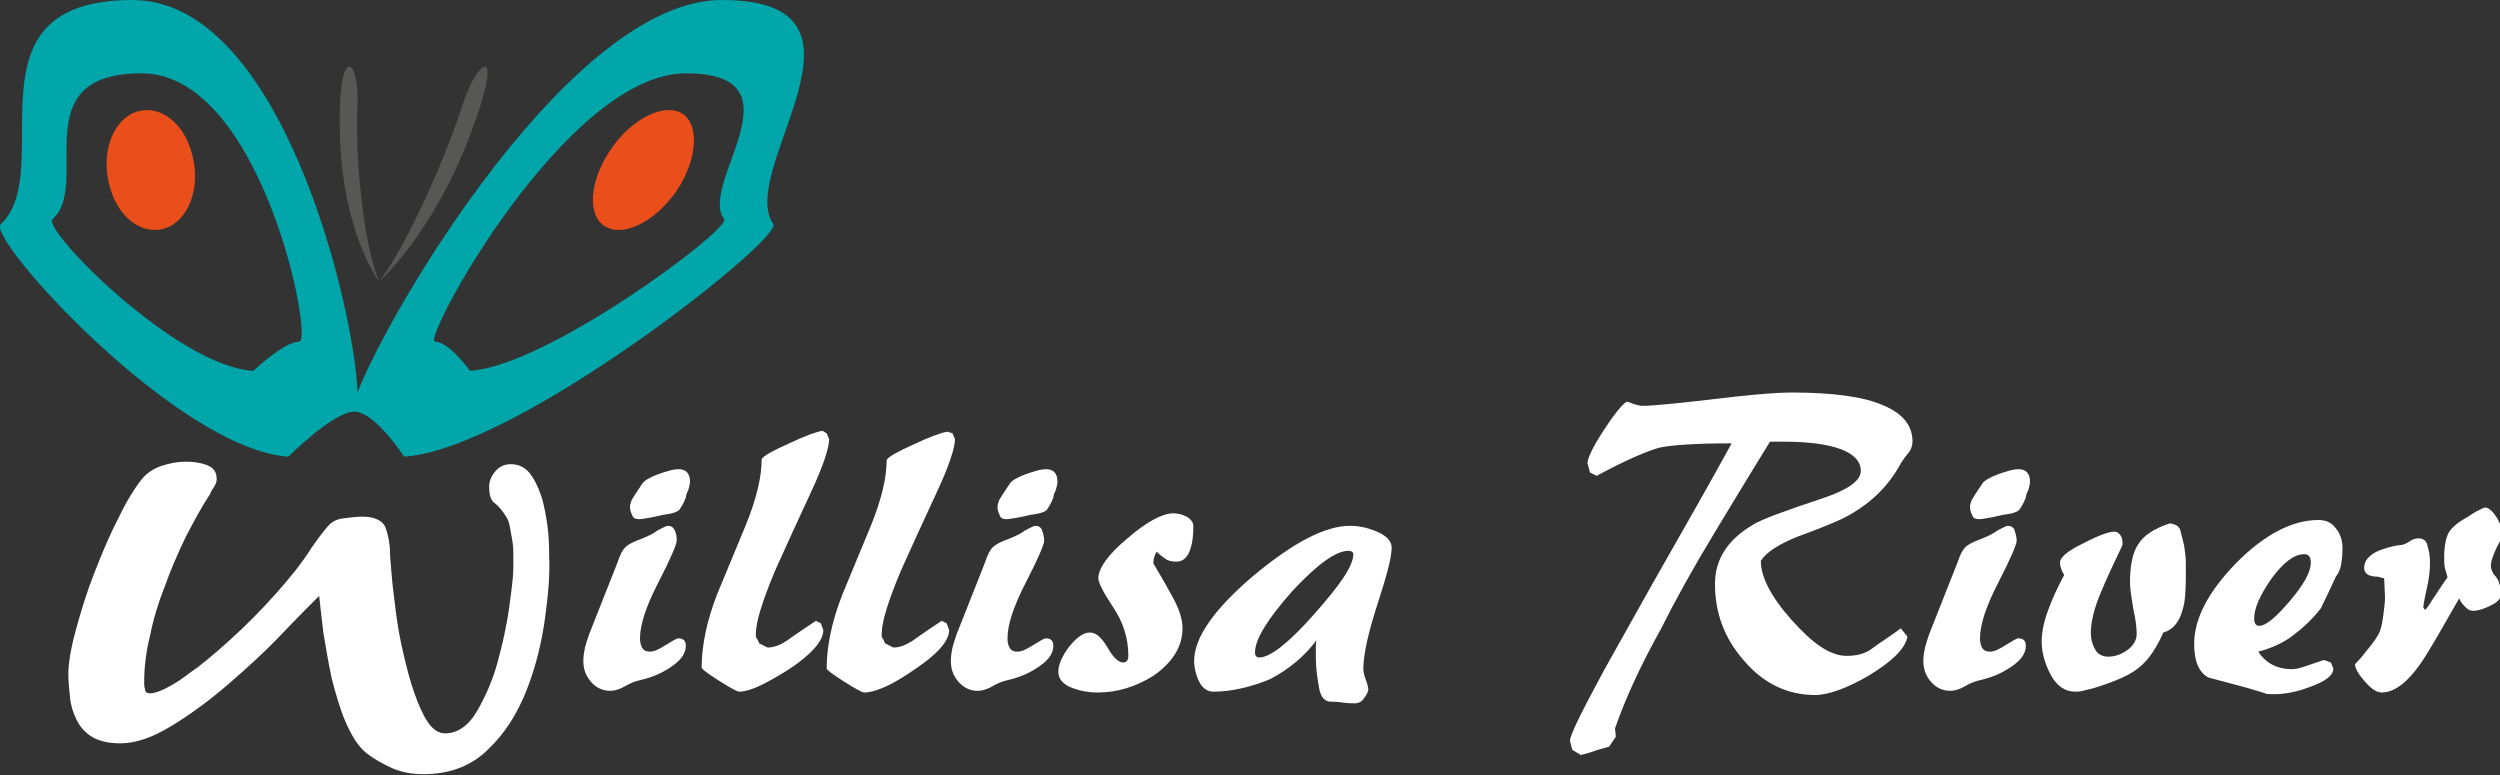
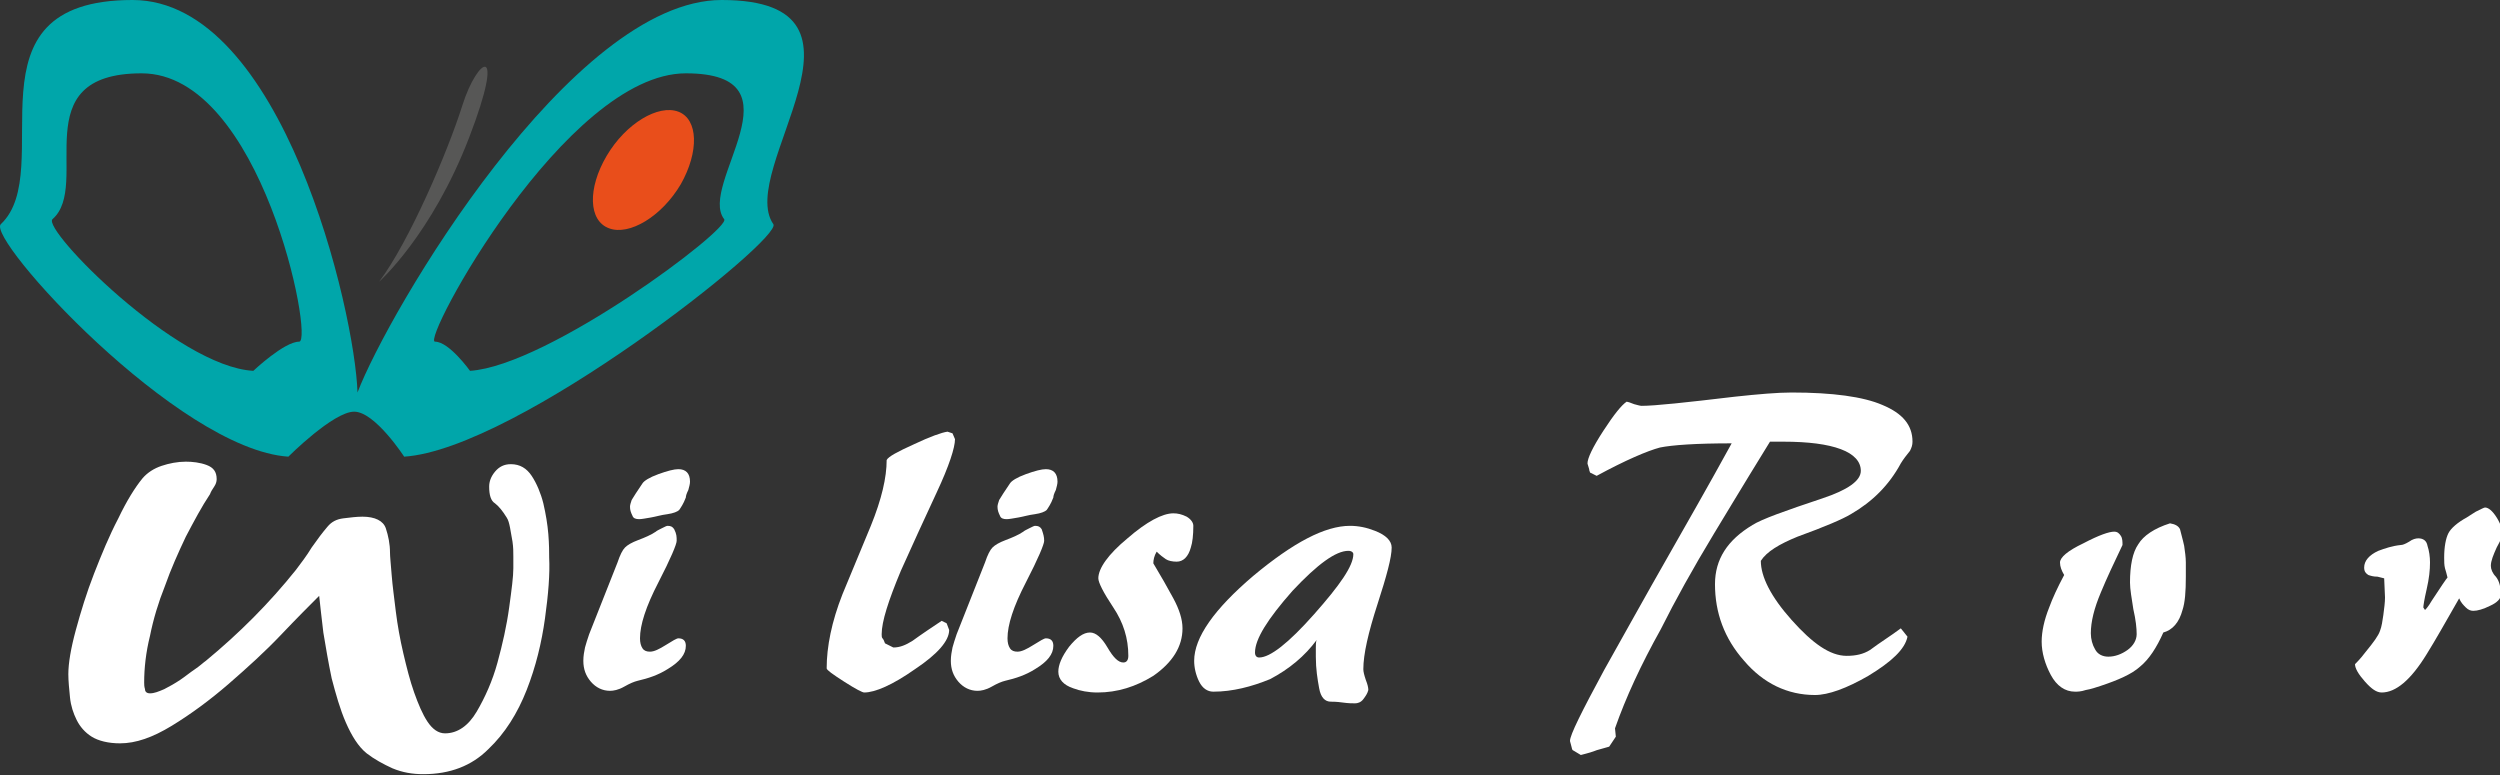
<svg xmlns="http://www.w3.org/2000/svg" version="1.1" id="Calque_1" x="0px" y="0px" viewBox="0 0 300 93" style="enable-background:new 0 0 300 93;" xml:space="preserve">
  <rect x="0" y="0" width="300" height="93" fill="#333333" stroke="none" />
  <style type="text/css">
	.st0{fill:#E94E1B;}
	.st1{fill:#00A6AA;}
	.st2{fill:#575756;}
	.st3{fill:#FFFFFF;}
</style>
  <g>
-     <path class="st0" d="M16.4,13.4c-2.8,0.9-4.3,4.8-3.3,8.7c0.9,3.9,3.9,6.2,6.7,5.3c2.8-0.9,4.3-4.8,3.3-8.7   C22.2,14.8,19.2,12.5,16.4,13.4z" />
    <path class="st1" d="M86.6,0c-18,0-40,37.4-43.7,47.1C42.6,37.4,33.9,0,15.9,0C-4.9,0,7,20.4,0.1,26.9c-1.8,1.7,21.2,27,34.5,27.9   c0,0,5.4-5.4,7.9-5.4c0,0,0,0,0,0c0,0,0,0,0,0c2.5,0,6,5.4,6,5.4c13.6-0.9,45.5-26.2,44.3-27.9C88.3,20.4,107.3,0,86.6,0z M35.9,41   c-1.8,0-5.5,3.5-5.5,3.5C21.2,44,5,27.5,6.3,26.3C11,22.2,2.7,8.8,17,8.8C31.4,8.8,37.7,41,35.9,41z M86.9,26.3   c0.9,1.1-21.1,17.6-30.5,18.2c0,0-2.5-3.5-4.2-3.5S67.9,8.8,82.3,8.8S83.7,22.2,86.9,26.3z" />
    <path class="st0" d="M81.4,13.4c-2.4-0.9-6.3,1.4-8.6,5.3c-2.3,3.9-2.2,7.8,0.3,8.7c2.4,0.9,6.3-1.4,8.6-5.3   C83.9,18.2,83.8,14.3,81.4,13.4z" />
-     <path class="st2" d="M45.5,33.8c0,0-4.3-5.6-4.7-17.3c-0.4-11.7,2.4-9.6,2.1-3.9S43.5,29,45.5,33.8z" />
    <path class="st2" d="M45.5,33.8c0,0,6.3-5.6,10.8-17.3s1-9.6-0.8-3.9S49.1,29,45.5,33.8z" />
  </g>
  <g>
    <path class="st3" d="M65.4,74.2c-0.4,2.9-1.1,5.8-2.2,8.6c-1.1,2.8-2.6,5.2-4.6,7.1c-2,2-4.6,3-7.8,3c-1.3,0-2.5-0.2-3.7-0.7   c-1.1-0.5-2.2-1.1-3.1-1.8c-1-0.8-1.8-2.1-2.5-3.7c-0.7-1.6-1.2-3.4-1.7-5.3c-0.4-1.9-0.7-3.7-1-5.5c-0.2-1.8-0.4-3.3-0.5-4.4   c-1.1,1.1-2.7,2.7-4.6,4.7c-1.9,2-4,3.9-6.3,5.9c-2.2,1.9-4.5,3.6-6.8,5c-2.3,1.4-4.3,2.1-6.2,2.1c-1.4,0-2.6-0.3-3.4-0.8   c-0.8-0.5-1.4-1.2-1.8-2c-0.4-0.8-0.7-1.7-0.8-2.7c-0.1-1-0.2-2-0.2-2.8c0-1.3,0.3-3.1,0.9-5.3c0.6-2.2,1.3-4.5,2.2-6.8   c0.9-2.3,1.8-4.5,2.9-6.6c1-2.1,2-3.7,2.9-4.8c0.6-0.7,1.4-1.2,2.3-1.5s1.9-0.5,2.9-0.5c0.8,0,1.7,0.1,2.5,0.4   c0.8,0.3,1.2,0.8,1.2,1.7c0,0.3-0.1,0.6-0.3,0.9c-0.2,0.3-0.4,0.6-0.5,0.9c-1,1.5-1.9,3.2-2.9,5.1c-0.9,1.9-1.8,3.9-2.5,5.9   c-0.8,2-1.4,4-1.8,6c-0.5,2-0.7,3.9-0.7,5.6c0,0.2,0,0.5,0.1,0.8c0,0.3,0.2,0.5,0.6,0.5c0.5,0,1-0.2,1.7-0.5   c0.6-0.3,1.3-0.7,1.9-1.1c0.6-0.4,1.2-0.9,1.8-1.3c0.6-0.4,1-0.8,1.3-1c4-3.3,7.6-6.9,10.8-10.9c0.6-0.8,1.3-1.7,1.9-2.7   c0.7-1,1.3-1.8,1.9-2.5c0.5-0.6,1.1-0.9,1.9-1c0.8-0.1,1.6-0.2,2.3-0.2c1.5,0,2.5,0.5,2.8,1.4c0.3,0.9,0.5,1.9,0.5,2.9   c0,0.5,0.1,1.4,0.2,2.7c0.1,1.3,0.3,2.7,0.5,4.4c0.2,1.6,0.5,3.3,0.9,5c0.4,1.7,0.8,3.3,1.3,4.7s1,2.6,1.6,3.5   c0.6,0.9,1.3,1.4,2.1,1.4c1.5,0,2.8-0.9,3.8-2.6c1-1.7,1.9-3.7,2.5-5.9c0.6-2.2,1.1-4.4,1.4-6.6c0.3-2.2,0.5-3.7,0.5-4.7   c0-0.4,0-0.9,0-1.4c0-0.6,0-1.1-0.1-1.8c-0.1-0.6-0.2-1.2-0.3-1.7c-0.1-0.5-0.2-0.9-0.4-1.2c-0.5-0.8-0.9-1.3-1.4-1.7   c-0.5-0.3-0.7-1-0.7-2c0-0.6,0.2-1.2,0.7-1.8s1.1-0.9,1.9-0.9c1.1,0,1.9,0.5,2.5,1.4c0.6,0.9,1.1,2.1,1.4,3.3   c0.3,1.3,0.5,2.5,0.6,3.7c0.1,1.2,0.1,2.2,0.1,2.8C66,68.9,65.8,71.3,65.4,74.2z" />
  </g>
  <g>
    <path class="st3" d="M81.2,64.9c0,0.4-0.7,2.1-2.2,5c-1.5,2.9-2.2,5.1-2.2,6.7c0,0.5,0.1,0.9,0.3,1.2c0.2,0.3,0.5,0.4,0.9,0.4   c0.5,0,1.1-0.3,1.9-0.8c0.8-0.5,1.3-0.8,1.5-0.8c0.6,0,0.9,0.3,0.9,0.9c0,1-0.7,1.9-2.2,2.8c-1.1,0.7-2.3,1.1-3.6,1.4   c-0.4,0.1-0.9,0.3-1.6,0.7c-0.7,0.4-1.3,0.5-1.7,0.5c-0.9,0-1.7-0.4-2.3-1.1c-0.6-0.7-0.9-1.5-0.9-2.5c0-0.6,0.1-1.1,0.2-1.6   c0.1-0.4,0.3-1,0.5-1.6l3.4-8.6c0.3-0.9,0.6-1.5,0.9-1.8c0.3-0.3,0.8-0.6,1.6-0.9c0.8-0.3,1.5-0.6,2.1-1c0.1-0.1,0.3-0.2,0.7-0.4   c0.4-0.2,0.6-0.3,0.7-0.3c0.4,0,0.6,0.1,0.8,0.4C81.2,64.1,81.2,64.4,81.2,64.9z M75.6,60.8c0-0.2,0.1-0.5,0.2-0.8   c0.2-0.3,0.3-0.5,0.5-0.8l0.8-1.2c0.2-0.3,0.8-0.7,1.9-1.1c1.1-0.4,1.9-0.6,2.4-0.6c0.9,0,1.4,0.5,1.4,1.5c0,0.3-0.1,0.6-0.2,1   c-0.2,0.4-0.3,0.7-0.3,0.9c-0.3,0.8-0.6,1.2-0.8,1.5c-0.2,0.2-0.7,0.4-1.4,0.5c-0.8,0.1-1.4,0.3-2,0.4c-0.6,0.1-1.1,0.2-1.4,0.2   c-0.4,0-0.7-0.1-0.8-0.4C75.7,61.5,75.6,61.2,75.6,60.8z" />
-     <path class="st3" d="M99.2,52l0.3,0.7c0,1-0.7,3.2-2.2,6.4c-1.5,3.2-2.9,6.3-4.3,9.4c-1.5,3.6-2.3,6.1-2.3,7.6c0,0.2,0,0.4,0.1,0.5   c0.1,0.1,0.2,0.3,0.3,0.6l1,0.5c0.8,0,1.5-0.3,2.3-0.8c1.1-0.8,2.3-1.6,3.5-2.4l0.6,0.3l0.3,0.8c0,1.3-1.4,2.9-4.1,4.7   C92,82,90,83,88.7,83c-0.2,0-1-0.4-2.4-1.3c-1.4-0.9-2.1-1.4-2.1-1.6c0-2.6,0.6-5.6,1.9-8.9c1.1-2.7,2.3-5.5,3.4-8.2   c1.3-3.2,1.9-5.8,1.9-7.9c0.2-0.4,1.3-1,3.3-1.9c1.9-0.9,3.3-1.4,4-1.5L99.2,52z" />
    <path class="st3" d="M114.3,52l0.3,0.7c0,1-0.7,3.2-2.2,6.4c-1.5,3.2-2.9,6.3-4.3,9.4c-1.5,3.6-2.3,6.1-2.3,7.6   c0,0.2,0,0.4,0.1,0.5c0.1,0.1,0.2,0.3,0.3,0.6l1,0.5c0.8,0,1.5-0.3,2.3-0.8c1.1-0.8,2.3-1.6,3.5-2.4l0.6,0.3l0.3,0.8   c0,1.3-1.4,2.9-4.1,4.7c-2.7,1.9-4.8,2.8-6.1,2.8c-0.2,0-1-0.4-2.4-1.3c-1.4-0.9-2.1-1.4-2.1-1.6c0-2.6,0.6-5.6,1.9-8.9   c1.1-2.7,2.3-5.5,3.4-8.2c1.3-3.2,1.9-5.8,1.9-7.9c0.2-0.4,1.3-1,3.3-1.9c1.9-0.9,3.3-1.4,4-1.5L114.3,52z" />
    <path class="st3" d="M125.3,64.9c0,0.4-0.7,2.1-2.2,5c-1.5,2.9-2.2,5.1-2.2,6.7c0,0.5,0.1,0.9,0.3,1.2c0.2,0.3,0.5,0.4,0.9,0.4   c0.5,0,1.1-0.3,1.9-0.8c0.8-0.5,1.3-0.8,1.5-0.8c0.6,0,0.9,0.3,0.9,0.9c0,1-0.7,1.9-2.2,2.8c-1.1,0.7-2.3,1.1-3.6,1.4   c-0.4,0.1-0.9,0.3-1.6,0.7s-1.3,0.5-1.7,0.5c-0.9,0-1.7-0.4-2.3-1.1c-0.6-0.7-0.9-1.5-0.9-2.5c0-0.6,0.1-1.1,0.2-1.6   c0.1-0.4,0.3-1,0.5-1.6l3.4-8.6c0.3-0.9,0.6-1.5,0.9-1.8c0.3-0.3,0.8-0.6,1.6-0.9c0.8-0.3,1.5-0.6,2.1-1c0.1-0.1,0.3-0.2,0.7-0.4   c0.4-0.2,0.6-0.3,0.7-0.3c0.4,0,0.6,0.1,0.8,0.4C125.2,64.1,125.3,64.4,125.3,64.9z M119.7,60.8c0-0.2,0.1-0.5,0.2-0.8   c0.2-0.3,0.3-0.5,0.5-0.8l0.8-1.2c0.2-0.3,0.8-0.7,1.9-1.1c1.1-0.4,1.9-0.6,2.4-0.6c0.9,0,1.4,0.5,1.4,1.5c0,0.3-0.1,0.6-0.2,1   c-0.2,0.4-0.3,0.7-0.3,0.9c-0.3,0.8-0.6,1.2-0.8,1.5c-0.2,0.2-0.7,0.4-1.4,0.5c-0.8,0.1-1.4,0.3-2,0.4c-0.6,0.1-1.1,0.2-1.4,0.2   c-0.4,0-0.7-0.1-0.8-0.4C119.8,61.5,119.7,61.2,119.7,60.8z" />
    <path class="st3" d="M138.4,67.6c0.9,1.5,1.7,2.9,2.4,4.2c0.7,1.3,1.1,2.5,1.1,3.6c0,2.2-1.2,4.1-3.5,5.7c-2.1,1.3-4.3,2-6.7,2   c-1.1,0-2.1-0.2-2.9-0.5c-1.2-0.4-1.8-1.1-1.8-2c0-0.8,0.4-1.8,1.3-3c0.9-1.1,1.7-1.7,2.5-1.7c0.7,0,1.4,0.6,2.1,1.8   c0.7,1.2,1.3,1.8,1.9,1.8c0.4,0,0.6-0.3,0.6-0.8c0-2.1-0.6-4-1.8-5.8c-1.2-1.8-1.8-3-1.8-3.5c0-1.2,1.2-2.9,3.5-4.8   c2.3-2,4.2-3,5.5-3c0.5,0,1,0.1,1.6,0.4c0.5,0.3,0.8,0.7,0.8,1.1c0,1.1-0.1,2-0.3,2.6c-0.3,1.1-0.9,1.7-1.7,1.7   c-0.5,0-1-0.1-1.3-0.3c-0.3-0.2-0.7-0.5-1.1-0.9C138.5,66.7,138.4,67.2,138.4,67.6z" />
    <path class="st3" d="M145.6,83c-0.7,0-1.3-0.4-1.7-1.2c-0.4-0.8-0.6-1.7-0.6-2.5c0-2.8,2.4-6.2,7.1-10.2c4.8-4,8.6-6,11.6-6   c1,0,2,0.2,3,0.6c1.3,0.5,2,1.2,2,2c0,1.2-0.6,3.4-1.7,6.8c-1.1,3.4-1.7,6-1.7,7.8c0,0.3,0.1,0.7,0.3,1.3c0.2,0.5,0.3,0.9,0.3,1.2   c-0.1,0.4-0.3,0.7-0.6,1.1s-0.7,0.5-1,0.5c-0.3,0-0.8,0-1.5-0.1c-0.7-0.1-1.2-0.1-1.4-0.1c-0.7,0-1.2-0.5-1.4-1.6   c-0.2-1.1-0.4-2.3-0.4-3.8c0-0.4,0-0.8,0-1.1s0-0.7,0.1-0.9c-1.4,1.9-3.3,3.5-5.6,4.7C150.2,82.4,147.9,83,145.6,83z M150.6,78.3   c0,0.4,0.2,0.6,0.5,0.6c1.3,0,3.5-1.7,6.6-5.2c3.1-3.5,4.7-5.8,4.7-7.2c0-0.2-0.2-0.4-0.6-0.4c-1.5,0-3.7,1.6-6.7,4.8   C152.1,74.3,150.6,76.7,150.6,78.3z" />
    <path class="st3" d="M193.8,87.4l0.1,1l-0.8,1.2c-1,0.3-1.5,0.4-1.7,0.5c-0.8,0.3-1.4,0.4-1.7,0.5l-1-0.6c-0.1-0.2-0.1-0.4-0.2-0.7   c-0.1-0.3-0.1-0.4-0.1-0.4c0-0.7,1.4-3.5,4.1-8.5c1.7-3,4.5-8.1,8.5-15.1c4-7,6.2-11,6.8-12.1c-4.3,0-7.1,0.2-8.6,0.5   c-1.5,0.4-4.1,1.5-7.6,3.4l-0.8-0.4c0-0.1-0.1-0.2-0.1-0.4c-0.1-0.4-0.2-0.6-0.2-0.7c0-0.6,0.6-1.9,1.9-3.9c1.3-2,2.2-3.1,2.8-3.5   c0.1,0,0.4,0.1,0.9,0.3c0.4,0.1,0.7,0.2,0.9,0.2c1.6,0,5.3-0.4,11.2-1.1c2.8-0.3,5.1-0.5,6.8-0.5c4.9,0,8.6,0.5,10.9,1.5   c2.4,1,3.6,2.4,3.6,4.4c0,0.4-0.1,0.7-0.3,1.1c-0.4,0.5-0.8,1-1.1,1.5c-1.4,2.6-3.4,4.6-6,6.1c-1,0.6-3.1,1.5-6.4,2.7   c-2.2,0.9-3.7,1.8-4.4,2.9c0,1.9,1.2,4.3,3.7,7.1c2.5,2.8,4.6,4.3,6.6,4.3c1.1,0,2-0.2,2.8-0.7c1.2-0.9,2.5-1.7,3.7-2.6l0.8,1   c-0.3,1.5-1.9,3-4.7,4.7c-2.6,1.5-4.8,2.3-6.4,2.3c-3.3,0-6.2-1.4-8.5-4.1c-2.4-2.7-3.5-5.8-3.5-9.2c0-3,1.5-5.3,4.5-7.1   c1.1-0.7,3.9-1.7,8.4-3.2c3-1,4.6-2.1,4.6-3.3c0-1.1-0.8-2-2.4-2.6c-1.6-0.6-3.9-0.9-6.9-0.9h-1.6c-3.7,6-5.9,9.7-6.7,11   c-2.6,4.3-4.7,8.1-6.4,11.5C196.9,79.8,195.1,83.7,193.8,87.4z" />
-     <path class="st3" d="M242,64.9c0,0.4-0.7,2.1-2.2,5c-1.5,2.9-2.2,5.1-2.2,6.7c0,0.5,0.1,0.9,0.3,1.2c0.2,0.3,0.5,0.4,0.9,0.4   c0.5,0,1.1-0.3,1.9-0.8c0.8-0.5,1.3-0.8,1.5-0.8c0.6,0,0.9,0.3,0.9,0.9c0,1-0.7,1.9-2.2,2.8c-1.1,0.7-2.3,1.1-3.6,1.4   c-0.4,0.1-0.9,0.3-1.6,0.7c-0.7,0.4-1.3,0.5-1.7,0.5c-0.9,0-1.7-0.4-2.3-1.1c-0.6-0.7-0.9-1.5-0.9-2.5c0-0.6,0.1-1.1,0.2-1.6   c0.1-0.4,0.3-1,0.5-1.6l3.4-8.6c0.3-0.9,0.6-1.5,0.9-1.8c0.3-0.3,0.8-0.6,1.6-0.9c0.8-0.3,1.5-0.6,2.1-1c0.1-0.1,0.3-0.2,0.7-0.4   c0.4-0.2,0.6-0.3,0.7-0.3c0.4,0,0.6,0.1,0.8,0.4C241.9,64.1,242,64.4,242,64.9z M236.4,60.8c0-0.2,0.1-0.5,0.2-0.8   c0.2-0.3,0.3-0.5,0.5-0.8l0.8-1.2c0.2-0.3,0.8-0.7,1.9-1.1c1.1-0.4,1.9-0.6,2.4-0.6c0.9,0,1.4,0.5,1.4,1.5c0,0.3-0.1,0.6-0.2,1   c-0.2,0.4-0.3,0.7-0.3,0.9c-0.3,0.8-0.6,1.2-0.8,1.5c-0.2,0.2-0.7,0.4-1.4,0.5c-0.8,0.1-1.4,0.3-2,0.4c-0.6,0.1-1.1,0.2-1.4,0.2   c-0.4,0-0.7-0.1-0.8-0.4C236.5,61.5,236.4,61.2,236.4,60.8z" />
    <path class="st3" d="M252.1,82.3c-0.6,0.2-1.2,0.4-1.8,0.5c-0.6,0.2-1,0.2-1.3,0.2c-1.2,0-2.2-0.7-2.9-2c-0.7-1.3-1.1-2.7-1.1-4   c0-1.2,0.3-2.6,0.9-4.1c0.4-1.1,1-2.4,1.8-3.9c-0.3-0.5-0.5-1-0.5-1.5c0-0.6,0.9-1.4,2.8-2.3c1.9-1,3.1-1.4,3.7-1.4   c0.4,0,0.6,0.2,0.8,0.5c0.2,0.3,0.2,0.7,0.2,1.1c-1,2.1-1.9,4-2.6,5.7c-0.8,1.9-1.2,3.5-1.2,4.9c0,0.7,0.2,1.4,0.5,1.9   c0.3,0.6,0.9,0.9,1.6,0.9c0.8,0,1.6-0.3,2.3-0.8c0.7-0.5,1.1-1.2,1.1-1.9c0-0.7-0.1-1.7-0.4-3c-0.2-1.3-0.4-2.4-0.4-3.2   c0-2,0.3-3.6,1-4.6c0.6-1,1.9-1.9,3.8-2.5c0.6,0.1,1,0.3,1.2,0.7c0.3,1.2,0.5,1.9,0.5,2c0.1,0.7,0.2,1.4,0.2,2v1.7   c0,1.8-0.1,3.1-0.4,4c-0.4,1.5-1.2,2.4-2.3,2.7c-0.8,1.8-1.7,3.2-2.8,4.1C255.8,80.9,254.2,81.6,252.1,82.3z" />
-     <path class="st3" d="M275,80.3c0.4,0,0.9-0.1,1.5-0.3c1.5-0.5,2.3-0.8,2.4-0.8l0.8,0.3l0.3,0.7c0,0.9-1,1.6-3,2.3   c-1.6,0.6-3,0.8-4.1,0.8c-0.5,0-0.9,0-1.1-0.1c-0.2-0.1-1-0.3-2.3-0.7c-1.5-0.4-3-0.8-4.5-1.2c-1.1-0.6-1.7-1.9-1.7-4   c0-3.1,1.7-6.3,5.1-9.8c3.4-3.4,6.7-5.1,9.8-5.1c0.9,0,1.6,0.3,2.1,1c0.5,0.6,0.8,1.4,0.8,2.4c0,0.9-0.1,1.6-0.2,2.1   c-0.1,0.5-0.3,0.9-0.6,1.3c-0.6,1.3-1.2,2.6-1.8,3.8c-1,1.3-2.2,2.4-3.4,3.3c-1.2,0.9-2.6,1.5-4.1,1.9   C271.9,79.6,273.3,80.3,275,80.3z M270.5,74.2c0,0.6,0.2,0.9,0.6,0.9c0.8,0,2-1,3.7-3c1.7-2,2.5-3.5,2.5-4.6c0-0.7-0.3-1-0.8-1   c-1.2,0-2.5,1-3.9,2.9C271.2,71.4,270.5,73,270.5,74.2z" />
    <path class="st3" d="M285.3,69.2c-0.5,0-0.8-0.1-1.1-0.2c-0.3-0.2-0.5-0.4-0.5-0.9c0-0.8,0.6-1.5,1.7-2c0.8-0.3,1.7-0.6,2.7-0.7   c0.2,0,0.5-0.1,1-0.4c0.4-0.3,0.8-0.4,1.1-0.4c0.6,0,1,0.3,1.1,0.9c0.2,0.6,0.3,1.3,0.3,2c0,0.9-0.1,1.9-0.4,3.2   c-0.3,1.3-0.4,2-0.4,2.2l0.2,0.3c0.1-0.1,0.4-0.4,0.8-1.1c1.1-1.7,1.8-2.7,1.9-2.8c-0.1-0.4-0.2-0.8-0.3-1.1   c-0.1-0.4-0.1-0.8-0.1-1.3c0-1.3,0.2-2.3,0.5-2.9c0.3-0.6,1.1-1.3,2.2-1.9c0.5-0.3,0.9-0.6,1.1-0.7c0.6-0.3,1-0.5,1.1-0.5   c0.4,0,0.9,0.4,1.4,1.2c0.5,0.8,0.7,1.5,0.7,2c0,0.2-0.2,0.7-0.7,1.6c-0.4,0.9-0.7,1.6-0.7,2.2c0,0.4,0.2,0.9,0.6,1.3   c0.4,0.5,0.6,1.2,0.6,2.2c0,0.4-0.4,0.9-1.3,1.3c-0.8,0.4-1.5,0.6-2,0.6c-0.3,0-0.6-0.1-0.9-0.4c-0.3-0.3-0.6-0.6-0.8-1.1   c-1.6,2.8-2.9,5.1-3.9,6.7c-1.9,3.1-3.7,4.6-5.4,4.6c-0.6,0-1.2-0.4-2-1.3c-0.8-0.9-1.2-1.6-1.2-2.1c0.6-0.6,1-1.1,1.3-1.5   c0.9-1.1,1.5-1.9,1.7-2.5c0.2-0.5,0.3-1.2,0.4-1.9c0.1-0.8,0.2-1.5,0.2-2.1l-0.1-2.3L285.3,69.2L285.3,69.2z" />
  </g>
</svg>